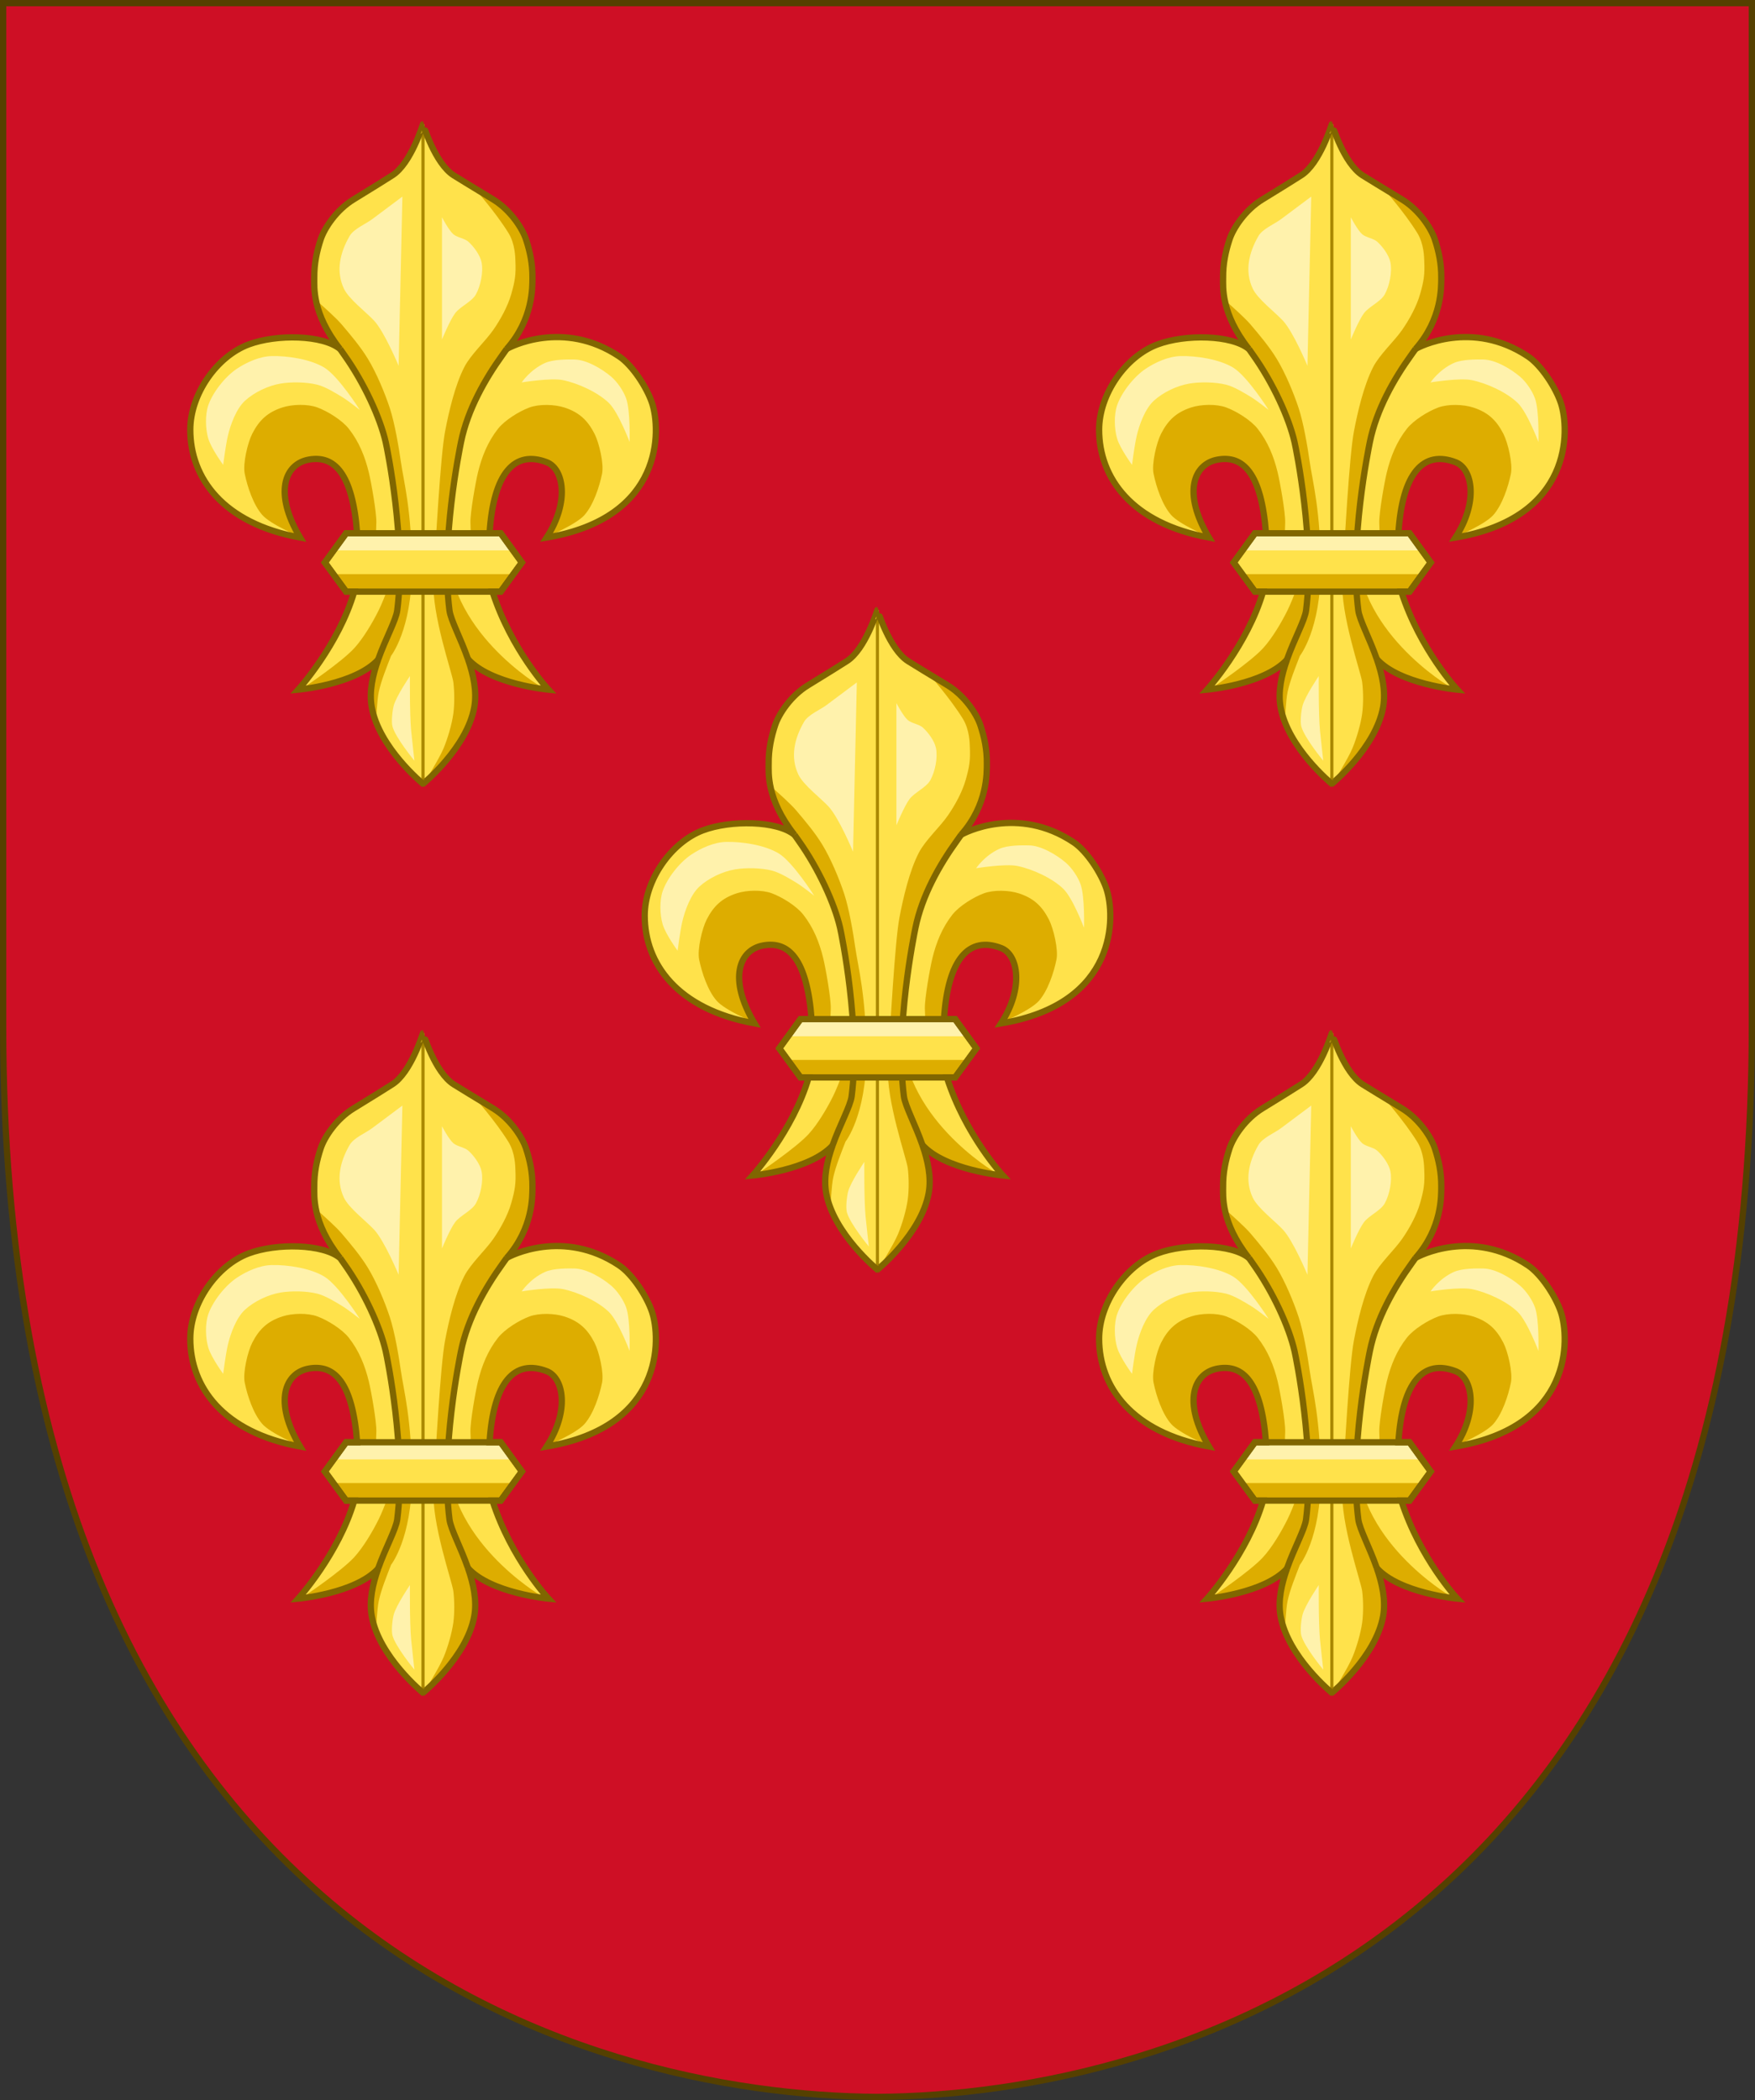
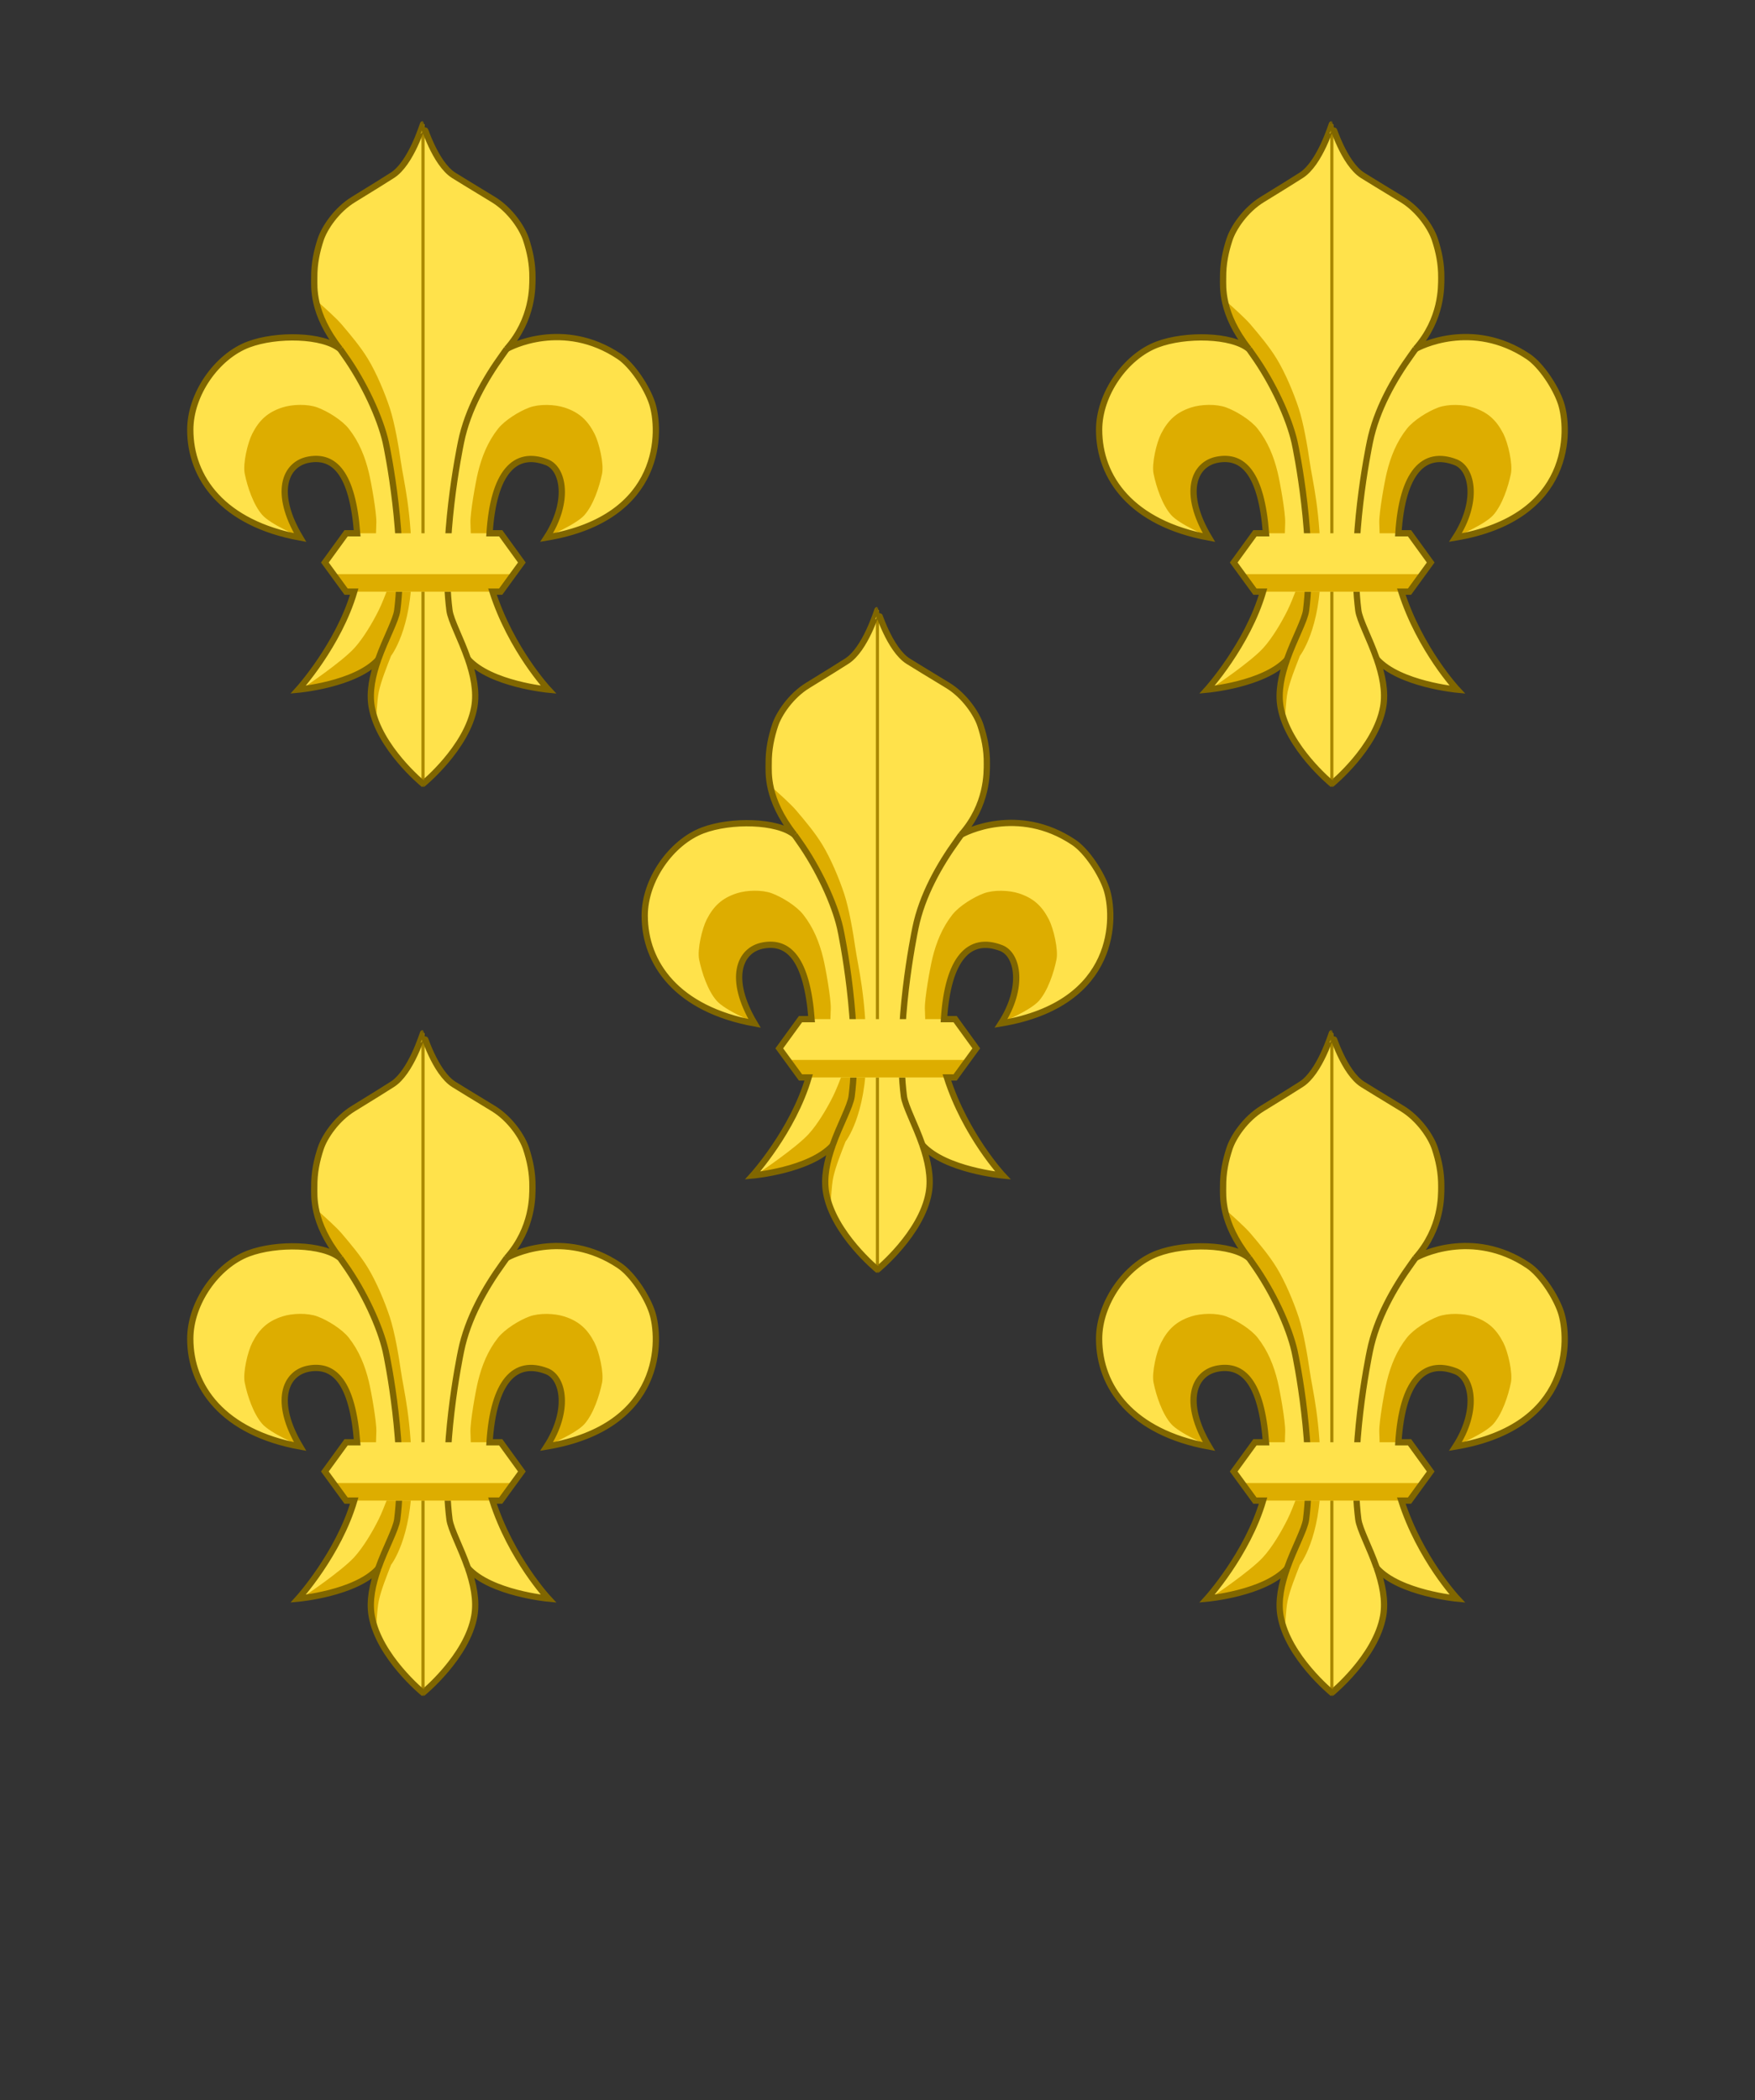
<svg xmlns="http://www.w3.org/2000/svg" xmlns:xlink="http://www.w3.org/1999/xlink" version="1.1" id="Coat_of_arms_of_Albuquerque__x28_antiga_x29_" x="0px" y="0px" width="560px" height="670px" viewBox="0 0 560 670" enable-background="new 0 0 560 670" xml:space="preserve">
  <rect x="0" y="0" width="560" height="670" fill="#333333" stroke="none" />
  <symbol id="elm" viewBox="-75.284 -106.362 150.569 212.725">
    <path fill="#FFE24B" d="M73.056,16.429c-1.646,4.934-6.238,12.007-10.433,14.82c-17.917,12.016-35.084,2.994-35.937,2.415   c8.52,9.601,8.183,19.936,8.21,22.643c0.053,4.611-0.82,8.533-2.05,12.287c-1.167,3.567-4.968,9.408-10.478,12.769   c-5.94,3.615-10.742,6.525-12.569,7.679c-6.036,3.806-9.751,16.322-9.823,16.322c-0.068,0-3.784-12.519-9.819-16.322   c-1.828-1.152-6.41-4.063-12.353-7.68c-5.508-3.357-9.311-9.197-10.478-12.768c-1.229-3.754-2.1-7.676-2.05-12.287   c0.027-2.707-0.821-11.167,8.208-22.64c-5.404,4.473-20.21,4.813-29.221,1.414C-65.856,31.265-74.284,19.202-74.284,7.89   c0-15.313,10.366-29.875,35.04-34.393C-47.73-12.298-44.192-2.98-36.381-1.621c7.963,1.386,13.838-4.177,15.348-23.517h-3.532   l-6.777-9.328l6.777-9.286h2.599C-26.98-60.86-39.841-75.031-39.841-75.031s18.215,1.629,25.499,9.563   c-1.727-4.891-2.925-10.189-2.041-15.133c2.323-12.987,16.361-24.47,16.361-24.47S14.019-93.59,16.341-80.6   c0.896,5.011-0.306,10.388-2.024,15.332c7.224-8.052,25.702-9.765,25.702-9.765s-11.896,12.714-17.877,31.28h2.624l6.754,9.286   l-6.754,9.328H21.21c1.247,19.4,8.083,26.614,18.275,22.66c5.389-2.094,7.306-12.677-0.064-24.025   C76.957-20.235,75.893,7.933,73.056,16.429z" />
    <path fill="none" stroke="#AA8800" d="M-0.023-105.069v210.433" />
    <path fill="#DDAD00" d="M39.906-26.092c0,0,8.937,3.758,11.599,6.776c2.839,3.225,4.743,8.957,5.601,13.16   c0.646,3.165-0.93,9.883-2.398,12.763c-2.224,4.35-4.944,6.862-9.602,8.374c-3.194,1.035-8.051,1.168-11.198,0   c-3.271-1.214-7.846-4.047-10-6.778c-3.25-4.122-5.166-8.859-6.4-13.957c-0.761-3.14-2.467-12.722-2.397-15.951   c0.06-2.873,0.397-11.964,0.397-11.964l6-9.97l0.149,0.454l-0.448,16.53v6.927l3.138,10.724l5.154,6.926l6.051,0.896l5.826-2.905   l2.465-6.255l-0.448-7.599L39.906-26.092z" />
    <path fill="#DDAD00" d="M-39.708-26.073c0,0-8.938,3.759-11.601,6.779c-2.839,3.221-4.743,8.957-5.601,13.159   c-0.646,3.166,0.932,9.883,2.4,12.762c2.222,4.35,4.943,6.863,9.6,8.374c3.195,1.036,8.05,1.168,11.2,0   c3.271-1.212,7.844-4.045,10-6.778c3.25-4.122,5.166-8.857,6.399-13.958c0.761-3.139,2.468-12.722,2.398-15.948   c-0.061-2.874-0.398-11.965-0.398-11.965l-6-9.971l-0.149,0.455l0.448,16.531v6.926l-3.139,10.724l-5.152,6.928l-6.05,0.895   l-5.826-2.906l-2.465-6.254l0.446-7.597L-39.708-26.073z" />
    <path fill="#DDAD00" d="M-3.584-36.36c0,18.406-2.613,27.794-3.496,33.987c-0.694,4.869-1.99,12.446-3.521,17.119   c-1.636,4.985-4.312,11.35-7.044,15.828c-2.325,3.807-5.474,7.552-8.366,10.947c-1.689,1.979-5.589,5.468-7.403,7.063l0.901-4.183   l4.042-6.718l4.042-7.388l6.735-10.411l4.378-11.081l2.357-11.754l2.022-16.119l0.904-14.437   c-1.802-5.38-4.252-12.396-6.125-16.188c-1.917-3.877-4.894-8.924-7.814-12.116c-4.084-4.468-15.917-12.407-15.917-12.407   l6.683,0.454l10.066,3.346l5.941,2.819l-0.813-2.183l-1.349-9.735l2.353-5.817c0,0,0.269,6.813,0.881,9.657   c0.757,3.519,2.526,7.866,3.912,11.447C-10.212-64.227-3.584-55.86-3.584-36.36z" />
-     <path fill="#DDAD00" d="M3.336-40.108C2.707-51.11,9.25-69.499,9.651-72.604c0.387-3.007,0.412-7.097,0-10.098   c-0.468-3.387-1.772-7.813-3.082-10.974c-1.446-3.485-6.165-10.972-6.165-10.972L11.85-91.915l4.607,12.067l-0.306,7.851   l-1.836,6.729l6.268-4.534l12.387-4.167l4.584-0.073c0,0-30.723,17.933-29.604,46.433C8.278-19.267,9.208-15.54,9.208-15.54   L11.41,3.334l4.843,14.924l7.925,10.976l6.605,11.41l2.642,6.146l1.32,10.974l-1.763,10.535l-5.572,8.904l-10.716,7.336   c0,0,6.349-7.116,10.513-13.809c2.235-3.596,2.208-8.004,2.255-9.019c0.198-4.341-0.134-6.354-1.321-10.535   c-1.098-3.868-3.425-8.106-5.723-11.413c-2.575-3.699-7.179-7.846-9.246-11.852c-2.964-5.74-4.964-14.282-6.164-20.628   C5.535-0.507,4.033-27.949,3.336-40.108z" />
    <path fill="none" stroke="#806600" stroke-width="2" d="M14.319-65.273c-2.289,6.588-5.498,12.4-5.9,15.547   C5.598-27.72,11.625,1.59,12.114,3.997c2.1,10.313,7.7,20.131,13.196,27.743c0.477,0.659,0.94,1.313,1.39,1.962" />
    <path fill="none" stroke="#806600" stroke-width="2" d="M-26.486,33.657c0.437-0.63,0.887-1.271,1.349-1.917   c6.337-8.896,11.418-20.014,13.196-27.743c0.553-2.396,6.518-31.717,3.696-53.726c-0.408-3.18-3.753-9.08-6.106-15.75" />
    <path fill="#FFE24B" d="M31.521-34.468l-6.754,9.329h-49.332l-6.777-9.329l6.777-9.285h49.332L31.521-34.468z" />
    <path fill="#DDAD00" d="M-28.642-38.167l4.077-5.586h49.332l4.061,5.586H-28.642z" />
-     <path fill="#FFF2AC" d="M-63.784-3.306c0.001,0-3.787,5.139-4.76,8.398c-0.91,3.046-1.038,7.587,0,10.592   c1.452,4.207,5.442,9.226,9.157,11.688c3.13,2.076,7.23,3.921,10.991,4.018c5.172,0.138,12.424-0.981,16.851-3.65   c4.541-2.736,11.355-13.515,11.355-13.515s-3.75,2.956-5.493,4.02c-2.309,1.403-5.44,3.355-8.061,4.018   c-3.412,0.858-8.253,0.948-11.723,0.364c-3.945-0.662-8.409-2.78-11.356-5.478c-2.789-2.555-4.647-7.646-5.493-11.322   C-63.006,2.835-63.784-3.306-63.784-3.306L-63.784-3.306z M31.463,22.99c0,0,9.307,1.532,13.188,0.729   c4.814-0.992,11.14-3.879,14.653-7.304c3.024-2.946,6.594-12.418,6.594-12.418s0.295,9.939-1.1,13.878   c-0.842,2.379-2.834,5.306-4.762,6.94c-2.958,2.507-7.839,5.423-11.724,5.478c-2.04,0.029-6.708,0.132-9.473-1.13   C34.132,27.016,31.463,22.99,31.463,22.99z M-7.805,28.292l1.204,53.989c0,0-6.739-5.038-9.627-7.198   c-2.167-1.619-5.87-3.059-7.223-5.398c-3.083-5.34-4.435-11.223-1.805-16.796c1.556-3.299,7.146-7.522,9.627-10.197   C-12.283,39.085-7.805,28.292-7.805,28.292z M10.243,45.09c1.622,2.132,5.324,3.654,6.619,5.999   c1.504,2.721,2.411,7.15,1.805,10.197c-0.458,2.301-2.464,5.024-4.212,6.599c-1.199,1.079-3.603,1.335-4.814,2.399   c-1.462,1.288-3.608,5.396-3.608,5.396V36.69C6.034,36.69,8.54,42.844,10.243,45.09z M-3.808-88.082   c-0.503,5.197-0.39,17.396-0.39,17.396s-4.448-6.563-5.192-9.529c-0.396-1.571-0.788-4.97-0.381-6.537   c0.933-3.587,7.007-10.949,7.007-10.949S-3.577-90.473-3.808-88.082L-3.808-88.082z M-28.538-30.606h57.263l-3.96,5.471h-49.332   L-28.538-30.606z" />
-     <path fill="none" stroke="#806600" stroke-width="2" d="M31.521-34.468l-6.754,9.329h-49.332l-6.777-9.329l6.777-9.285h49.332   L31.521-34.468z" />
    <path fill="none" stroke="#806600" stroke-width="2" d="M73.056,16.429c-1.646,4.934-6.238,12.007-10.433,14.82   c-17.917,12.016-35.084,2.994-35.937,2.415c8.52,9.601,8.183,19.936,8.21,22.643c0.053,4.611-0.82,8.533-2.05,12.287   c-1.167,3.567-4.968,9.408-10.478,12.769c-5.94,3.615-10.742,6.525-12.569,7.679c-6.036,3.806-9.751,16.322-9.823,16.322   c-0.068,0-3.784-12.519-9.819-16.322c-1.828-1.152-6.41-4.063-12.353-7.68c-5.508-3.357-9.311-9.197-10.478-12.768   c-1.229-3.754-2.1-7.676-2.05-12.287c0.027-2.707-0.821-11.167,8.208-22.64c-5.404,4.473-20.21,4.813-29.221,1.414   C-65.856,31.265-74.284,19.202-74.284,7.89c0-15.313,10.366-29.875,35.04-34.393C-47.73-12.298-44.192-2.98-36.381-1.621   c7.963,1.386,13.838-4.177,15.348-23.517h-3.532l-6.777-9.328l6.777-9.286h2.599C-26.98-60.86-39.841-75.031-39.841-75.031   s18.215,1.629,25.499,9.563c-1.727-4.891-2.925-10.189-2.041-15.133c2.323-12.987,16.361-24.47,16.361-24.47   S14.019-93.59,16.341-80.6c0.896,5.011-0.306,10.388-2.024,15.332c7.224-8.052,25.702-9.765,25.702-9.765   s-11.896,12.714-17.877,31.28h2.624l6.754,9.286l-6.754,9.328H21.21c1.247,19.4,8.083,26.614,18.275,22.66   c5.389-2.094,7.306-12.677-0.064-24.025C76.957-20.235,75.893,7.933,73.056,16.429z" />
  </symbol>
-   <path fill="#CE0F25" stroke="#554000" stroke-width="2" d="M280,669C186.202,668.499,0.999,617.785,1,327.255V1h558v326.255  C559,617.785,373.143,668.453,280,669z" />
  <use xlink:href="#elm" width="150.569" height="212.725" x="-75.284" y="-106.362" transform="matrix(1 0 0 -1 135 145)" overflow="visible" />
  <use xlink:href="#elm" width="150.569" height="212.725" x="-75.284" y="-106.362" transform="matrix(1 0 0 -1 425 145)" overflow="visible" />
  <use xlink:href="#elm" width="150.569" height="212.725" x="-75.284" y="-106.362" transform="matrix(1 0 0 -1 135 435)" overflow="visible" />
  <use xlink:href="#elm" width="150.569" height="212.725" x="-75.284" y="-106.362" transform="matrix(1 0 0 -1 425 435)" overflow="visible" />
  <use xlink:href="#elm" width="150.569" height="212.725" x="-75.284" y="-106.362" transform="matrix(1 0 0 -1 280 300)" overflow="visible" />
</svg>